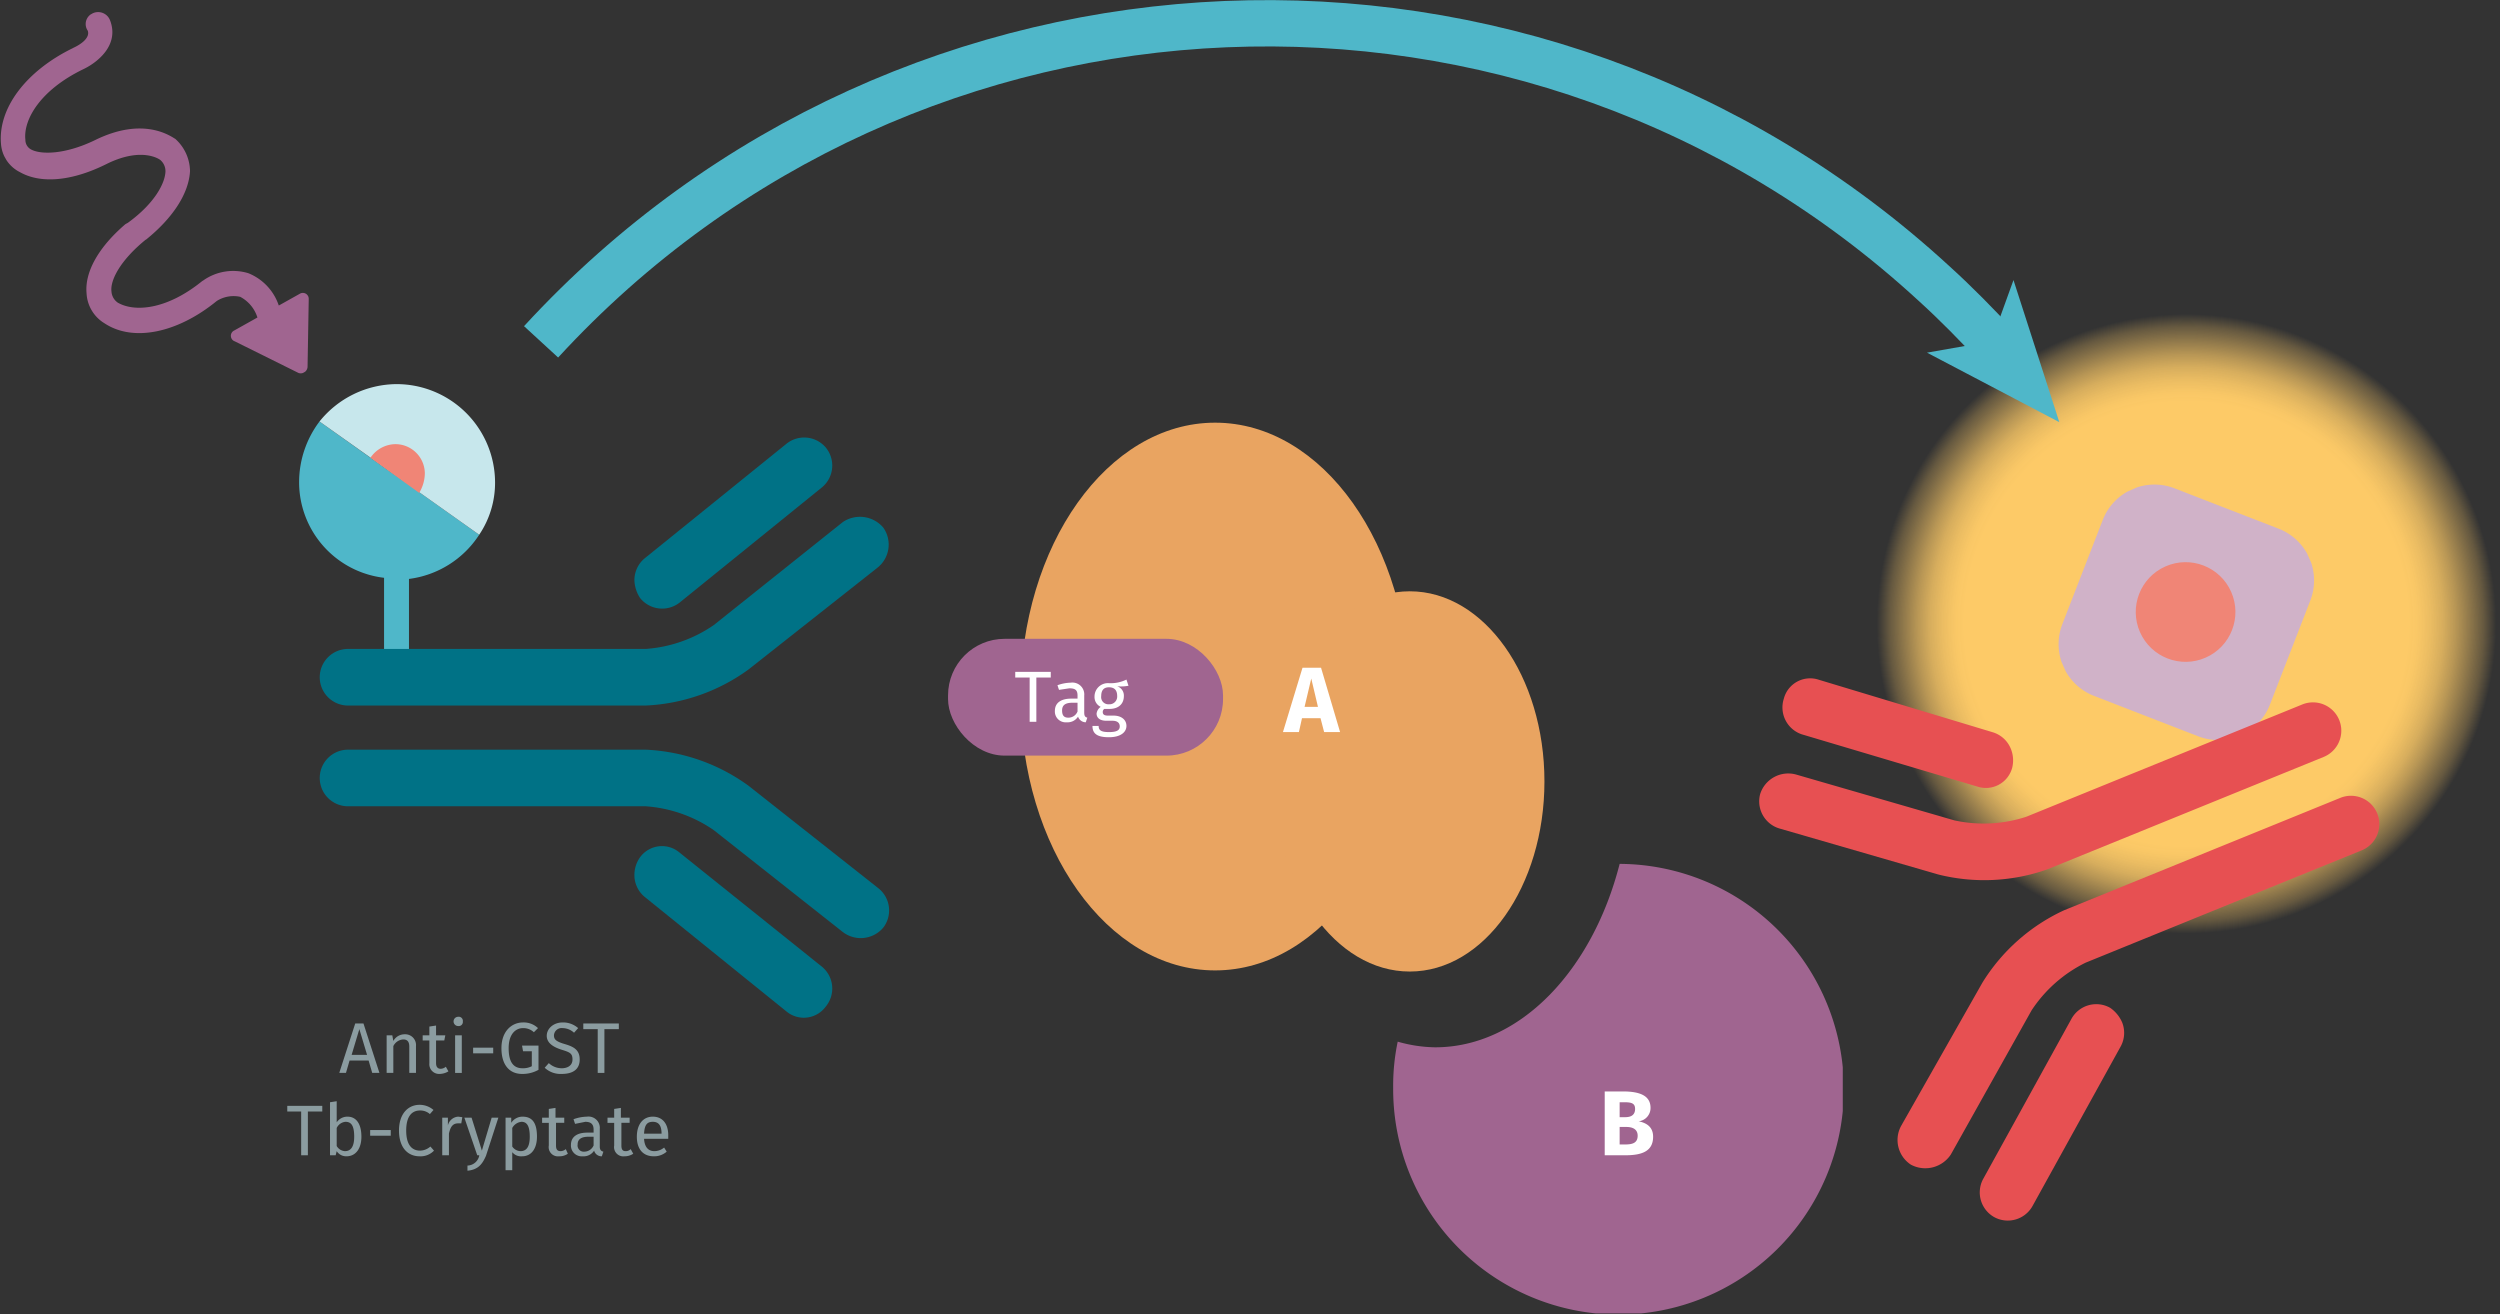
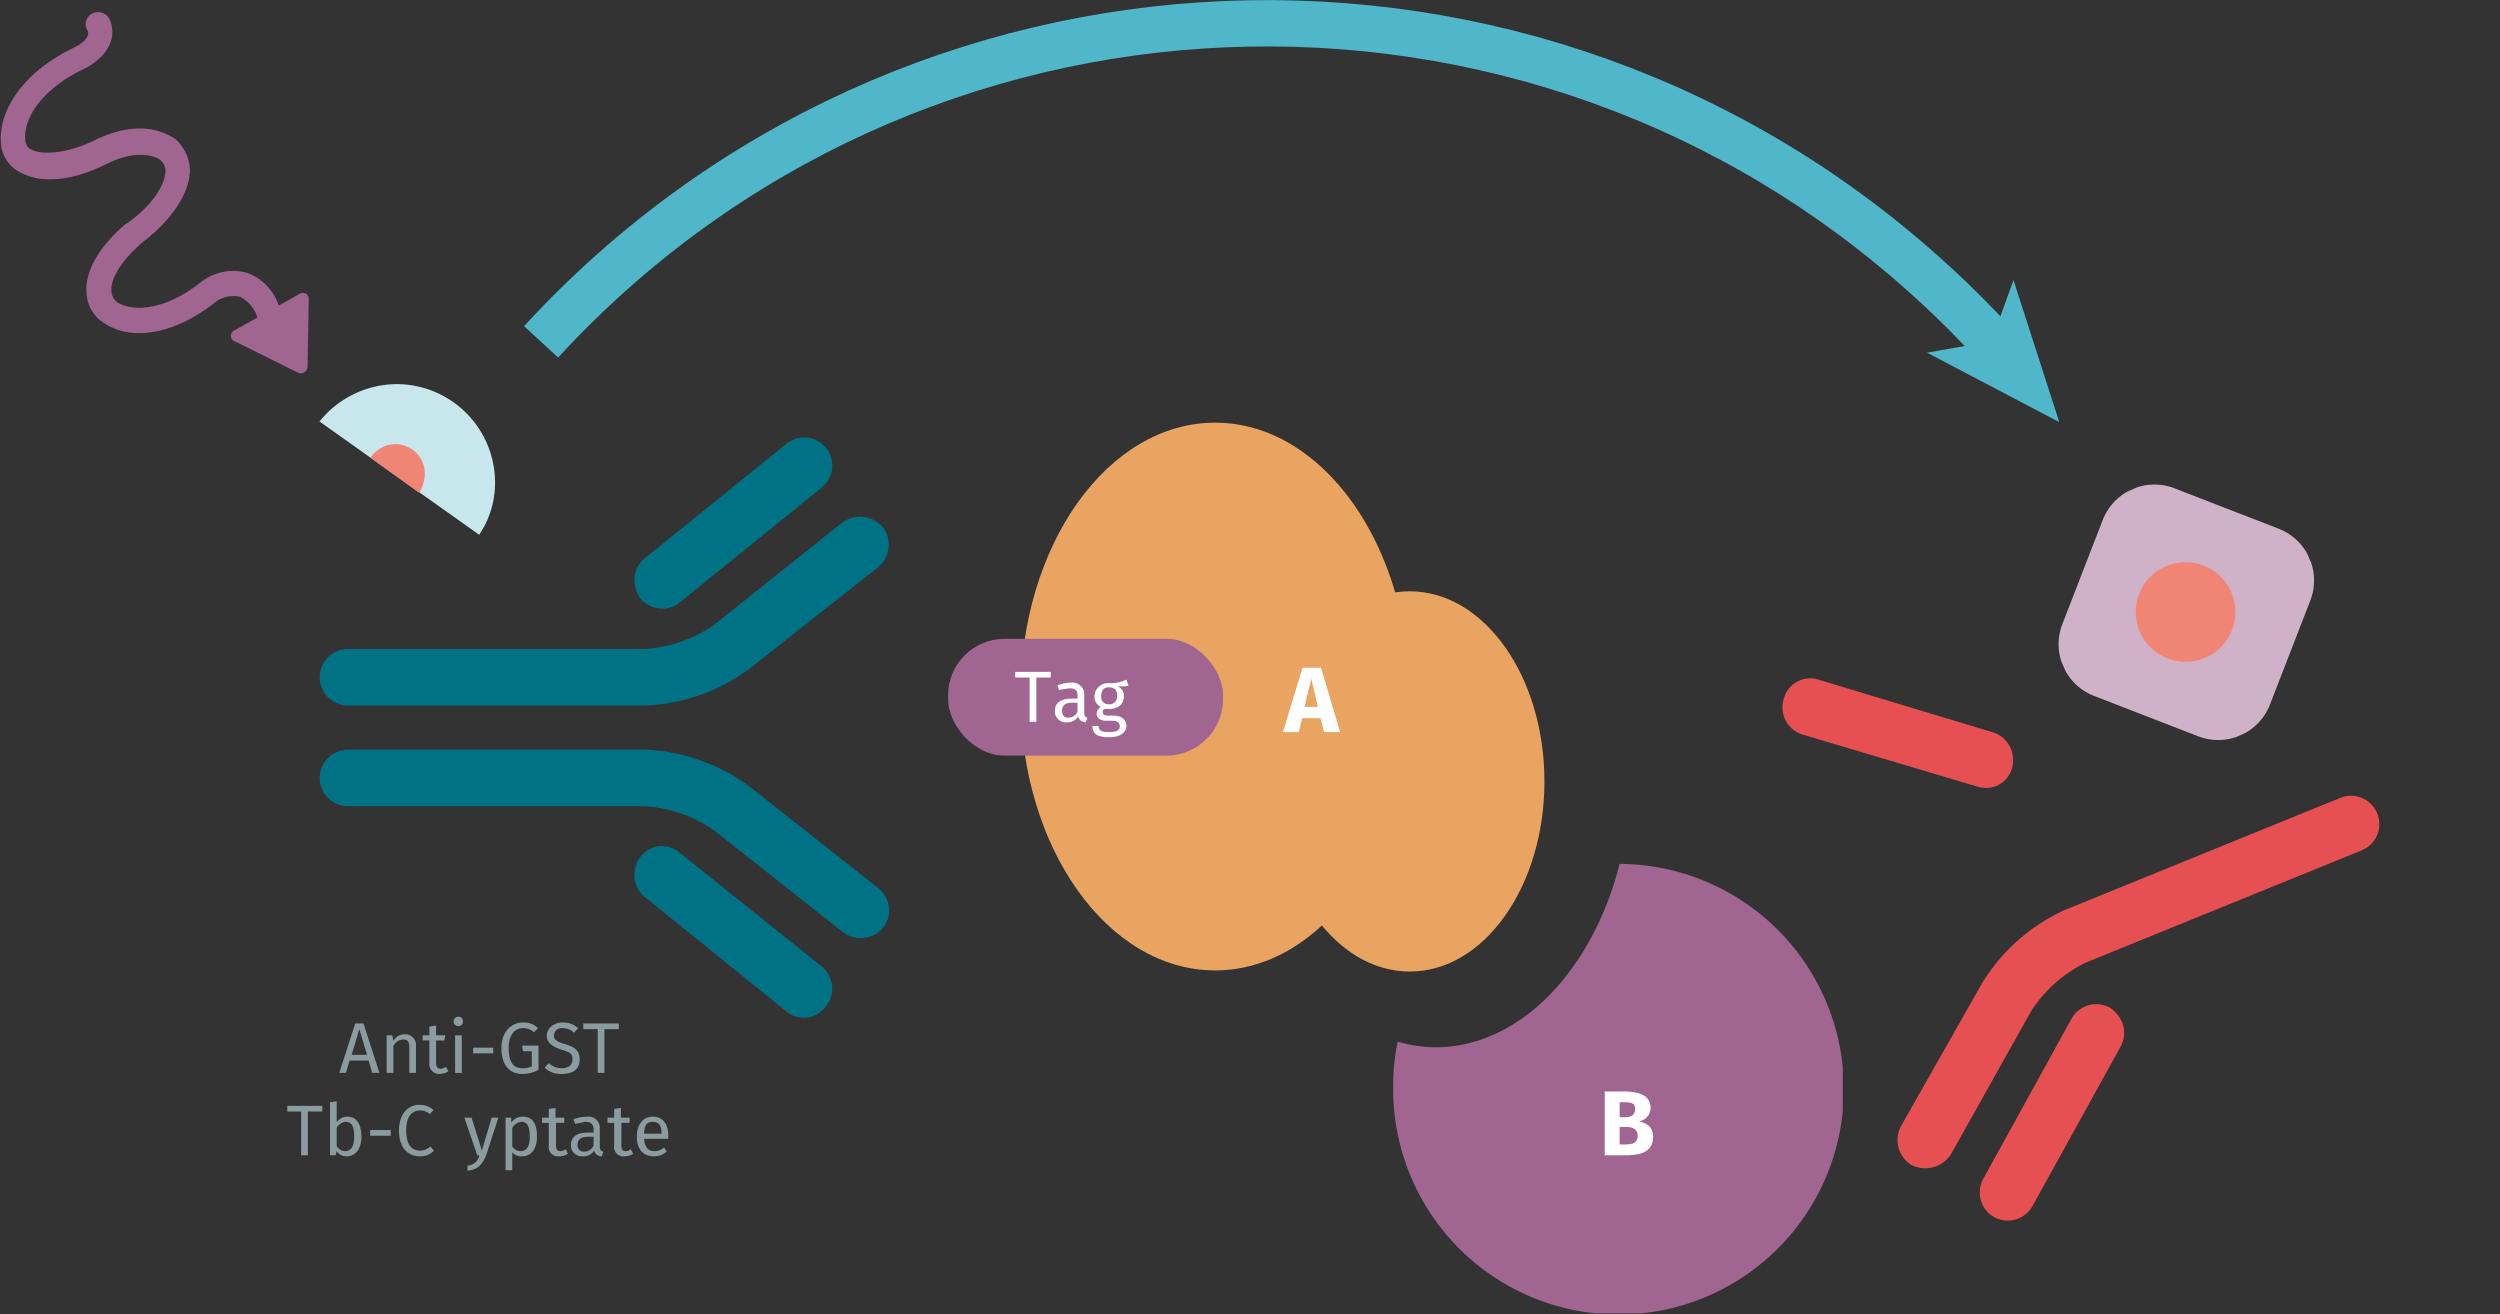
<svg xmlns="http://www.w3.org/2000/svg" xmlns:xlink="http://www.w3.org/1999/xlink" viewBox="0 0 485.6 255.3">
  <rect x="0" y="0" width="485.6" height="255.3" fill="#333333" stroke="none" />
  <defs>
    <radialGradient id="Dégradé_sans_nom_31" cx="38.48" cy="38.48" r="38.48" gradientUnits="userSpaceOnUse">
      <stop offset="0.71" stop-color="#fdca67" />
      <stop offset="0.74" stop-color="#fdca67" stop-opacity="0.98" />
      <stop offset="0.78" stop-color="#fdca67" stop-opacity="0.91" />
      <stop offset="0.82" stop-color="#fdca67" stop-opacity="0.81" />
      <stop offset="0.86" stop-color="#fdca67" stop-opacity="0.66" />
      <stop offset="0.9" stop-color="#fdca67" stop-opacity="0.48" />
      <stop offset="0.95" stop-color="#fdca67" stop-opacity="0.25" />
      <stop offset="0.99" stop-color="#fdca67" stop-opacity="0" />
    </radialGradient>
    <symbol id="fluorophore-emission-orange" data-name="fluorophore-emission-orange" viewBox="0 0 77 77">
-       <path d="M74.2,52.7a38.5,38.5,0,1,1-21.5-50A38.4,38.4,0,0,1,74.2,52.7Z" fill="url(#Dégradé_sans_nom_31)" />
-     </symbol>
+       </symbol>
    <symbol id="fluorophore-donor-cryptate2" data-name="fluorophore-donor-cryptate2" viewBox="0 0 17.3 25.5">
-       <path d="M1.8,3.3,7.7,7.5l2,1.4,6.2,4.4a8.7,8.7,0,0,1-6.2,3.9v7.2a1.1,1.1,0,0,1-2.2,0V17.1A8.5,8.5,0,0,1,0,8.6,8.9,8.9,0,0,1,1.8,3.3Z" fill="#4fb7c9" />
      <path d="M1.8,3.3A8.8,8.8,0,0,1,8.6,0a8.7,8.7,0,0,1,8.7,8.6,8.2,8.2,0,0,1-1.4,4.7Z" fill="#c7e7ec" />
      <path d="M6.3,6.5A2.7,2.7,0,0,1,8.5,5.3a2.6,2.6,0,0,1,2.6,2.6,3.4,3.4,0,0,1-.5,1.7" fill="#f08576" />
    </symbol>
    <symbol id="antibody-blue" data-name="antibody-blue" viewBox="0 0 51.3 50.3">
      <path d="M21.2,50.3a2.5,2.5,0,0,1-2.5-2.5V21.5a12.1,12.1,0,0,0-2.1-6L7.5,4.1A2.7,2.7,0,0,1,8,.5a2.6,2.6,0,0,1,3.5.5l9,11.4a16.7,16.7,0,0,1,3.2,9.1V47.8A2.5,2.5,0,0,1,21.2,50.3Z" fill="#007286" />
      <path d="M12.6,22.5a2.5,2.5,0,0,1-1.9-.9L.6,9.1A2.5,2.5,0,0,1,.9,5.6a2.5,2.5,0,0,1,3.5.3L14.6,18.5a2.5,2.5,0,0,1-.4,3.5A3,3,0,0,1,12.6,22.5Z" fill="#007286" />
      <path d="M30.1,50.3a2.5,2.5,0,0,1-2.5-2.5V21.5a16.7,16.7,0,0,1,3.2-9.1L39.8,1A2.5,2.5,0,0,1,43.3.5a2.6,2.6,0,0,1,.4,3.6l-9,11.4a12.1,12.1,0,0,0-2.1,6V47.8A2.5,2.5,0,0,1,30.1,50.3Z" fill="#007286" />
-       <path d="M38.6,22.5a2.7,2.7,0,0,1-1.5-.5,2.4,2.4,0,0,1-.4-3.5L46.8,5.9a2.5,2.5,0,0,1,3.5-.3,2.4,2.4,0,0,1,.4,3.5L40.6,21.6A2.5,2.5,0,0,1,38.6,22.5Z" fill="#007286" />
+       <path d="M38.6,22.5a2.7,2.7,0,0,1-1.5-.5,2.4,2.4,0,0,1-.4-3.5L46.8,5.9a2.5,2.5,0,0,1,3.5-.3,2.4,2.4,0,0,1,.4,3.5L40.6,21.6A2.5,2.5,0,0,1,38.6,22.5" fill="#007286" />
    </symbol>
    <symbol id="fluorophore-acceptor-d2" data-name="fluorophore-acceptor-d2" viewBox="0 0 23.7 23.7">
      <path d="M22.3,15.3l-7,7a4.9,4.9,0,0,1-6.9,0l-7-7a4.9,4.9,0,0,1,0-6.9l7-7a4.9,4.9,0,0,1,6.9,0l7,7A4.9,4.9,0,0,1,22.3,15.3Z" fill="#d0b2c8" />
      <circle cx="11.8" cy="11.8" r="4.4" fill="#f08576" />
    </symbol>
    <symbol id="antibody-red" data-name="antibody-red" viewBox="0 0 51.3 50.3">
      <path d="M21.2,50.3a2.5,2.5,0,0,1-2.5-2.5V21.5a12.1,12.1,0,0,0-2.1-6L7.5,4.1A2.7,2.7,0,0,1,8,.5a2.6,2.6,0,0,1,3.5.5l9,11.4a16.7,16.7,0,0,1,3.2,9.1V47.8A2.5,2.5,0,0,1,21.2,50.3Z" fill="#e75052" />
      <path d="M12.6,22.5a2.5,2.5,0,0,1-1.9-.9L.6,9.1A2.5,2.5,0,0,1,.9,5.6a2.5,2.5,0,0,1,3.5.3L14.6,18.5a2.5,2.5,0,0,1-.4,3.5A3,3,0,0,1,12.6,22.5Z" fill="#e75052" />
-       <path d="M30.1,50.3a2.5,2.5,0,0,1-2.5-2.5V21.5a16.7,16.7,0,0,1,3.2-9.1L39.8,1A2.5,2.5,0,0,1,43.3.5a2.6,2.6,0,0,1,.4,3.6l-9,11.4a12.1,12.1,0,0,0-2.1,6V47.8A2.5,2.5,0,0,1,30.1,50.3Z" fill="#e75052" />
      <path d="M38.6,22.5a2.7,2.7,0,0,1-1.5-.5,2.4,2.4,0,0,1-.4-3.5L46.8,5.9a2.5,2.5,0,0,1,3.5-.3,2.4,2.4,0,0,1,.4,3.5L40.6,21.6A2.5,2.5,0,0,1,38.6,22.5Z" fill="#e75052" />
    </symbol>
    <symbol id="protein-double-tag_2" data-name="protein-double-tag 2" viewBox="0 0 52.7 48.5">
      <ellipse cx="23.6" cy="24.2" rx="17.2" ry="24.2" fill="#e9a461" />
      <ellipse cx="40.8" cy="31.7" rx="11.9" ry="16.8" fill="#e9a461" />
      <rect y="19.1" width="24.3" height="10.32" rx="5" ry="5" fill="#a06590" />
    </symbol>
    <symbol id="compound-purple" data-name="compound-purple" viewBox="0 0 39.7 39.7">
      <path d="M20,0C17.6,9.4,11.2,16.2,3.7,16.2a12.6,12.6,0,0,1-3.3-.5A19,19,0,0,0,0,19.8,19.9,19.9,0,1,0,20,0Z" fill="#a06590" />
    </symbol>
    <symbol id="stimulation" data-name="stimulation" viewBox="0 0 20.1 42.5">
      <path d="M12.7,20.4h-.3c-3.4-.4-5.3-1.7-5.9-2.7a1.5,1.5,0,0,1-.1-1.3h0s.9-2.1,5-2.3,6.9-1.6,8.1-3.6a3.5,3.5,0,0,0,.3-3.4c-1.5-3.4-5.9-5.3-11.2-5H8.5s-1.9.2-2.1-.8A1.2,1.2,0,0,0,5,0,1.3,1.3,0,0,0,3.9,1.5c.4,2.7,3.3,3.1,4.8,3,4.9-.3,7.9,1.5,8.7,3.4a1.1,1.1,0,0,1,0,1.1c-.6,1-2.8,2.2-6.2,2.4-5.5.3-6.9,3.4-7.2,3.9a4.5,4.5,0,0,0,.3,3.6c1.2,1.9,3.8,3.3,7.3,3.9h.1c3.4.6,5.2,1.9,5.6,2.9a1.5,1.5,0,0,1,0,1.3c-1,1.7-4,3.1-8.6,2.3H8.6a5.3,5.3,0,0,0-4.4,1.6,5.4,5.4,0,0,0-1.1,4.4H.6a.6.6,0,0,0-.5.9l3.5,6a.7.7,0,0,0,1.1.1l4.1-6a.6.6,0,0,0-.5-1H5.6a3.6,3.6,0,0,1,.5-2.7,3.2,3.2,0,0,1,2.3-.8c5.1.9,9.5-.5,11.1-3.6a3.8,3.8,0,0,0,.1-3.6C18.7,22.6,16.2,21.1,12.7,20.4Z" fill="#a06590" />
    </symbol>
  </defs>
  <title>ppi-how-it-works-prin</title>
  <path d="M67.9,206l-.7,2.4H65.9l3.1-9.6h1.6l3.1,9.6H72.3l-.7-2.4Zm1.9-6.1-1.5,5h3Z" fill="#8b9ca0" />
  <path d="M80.8,203.2v5.2H79.5v-5.1c0-1.1-.5-1.4-1.2-1.4a2.3,2.3,0,0,0-1.9,1.3v5.2H75.1v-7.3h1.1l.2,1.1a2.5,2.5,0,0,1,2.2-1.3A2.1,2.1,0,0,1,80.8,203.2Z" fill="#8b9ca0" />
  <path d="M85.4,208.6a1.9,1.9,0,0,1-2-2.1v-4.4H82.1v-1h1.3v-1.7l1.3-.2v1.9h1.8l-.2,1H84.7v4.4c0,.7.3,1.1.9,1.1a1.6,1.6,0,0,0,1-.4l.5.9A3.4,3.4,0,0,1,85.4,208.6Z" fill="#8b9ca0" />
  <path d="M89.9,198.4a.8.8,0,0,1-.9.9.9.9,0,0,1,0-1.8A.8.8,0,0,1,89.9,198.4Zm-1.5,10v-7.3h1.3v7.3Z" fill="#8b9ca0" />
  <path d="M95.8,203.5v1.1H91.9v-1.1Z" fill="#8b9ca0" />
  <path d="M104.5,199.7l-.8.8a3,3,0,0,0-2.1-.8c-1.4,0-2.8,1.1-2.8,3.9s1,3.9,2.7,3.9a3.7,3.7,0,0,0,1.8-.4v-2.9h-1.7l-.2-1.1h3.2v4.7a6.3,6.3,0,0,1-3.2.8c-2.4,0-4-1.7-4-5s2-5,4.2-5A4,4,0,0,1,104.5,199.7Z" fill="#8b9ca0" />
  <path d="M112.3,199.7l-.8.9a3.3,3.3,0,0,0-2.2-.9,1.5,1.5,0,0,0-1.7,1.4c0,.8.4,1.2,2.1,1.7s2.9,1.1,2.9,3-1.3,2.8-3.5,2.8a4.5,4.5,0,0,1-3.3-1.2l.8-.9a3.7,3.7,0,0,0,2.5,1c1.1,0,2.1-.5,2.1-1.7s-.5-1.4-2.1-1.9-2.9-1.3-2.9-2.7,1.3-2.6,3.1-2.6A4.4,4.4,0,0,1,112.3,199.7Z" fill="#8b9ca0" />
  <path d="M117.4,199.9v8.5h-1.3v-8.5h-2.8v-1.1h6.9v1.1Z" fill="#8b9ca0" />
  <path d="M59.8,215.9v8.5H58.5v-8.5H55.8v-1.1h6.8v1.1Z" fill="#8b9ca0" />
  <path d="M70.2,220.8c0,2.3-1.1,3.8-2.9,3.8a2.2,2.2,0,0,1-1.9-1l-.2.8H64.1V214.1l1.3-.2V218a2.5,2.5,0,0,1,2.1-1.1C69.2,216.9,70.2,218.3,70.2,220.8Zm-1.4,0c0-2.2-.6-2.9-1.7-2.9a2.1,2.1,0,0,0-1.7,1.2v3.5a2,2,0,0,0,1.6,1C68.1,223.6,68.8,222.8,68.8,220.8Z" fill="#8b9ca0" />
  <path d="M75.9,219.5v1.1h-4v-1.1Z" fill="#8b9ca0" />
  <path d="M84.2,215.6l-.7.8a2.8,2.8,0,0,0-1.9-.7c-1.5,0-2.7,1-2.7,3.9s1.2,3.9,2.7,3.9a3.1,3.1,0,0,0,2-.8l.7.8a3.6,3.6,0,0,1-2.8,1.1c-2.3,0-4-1.7-4-5s1.8-5,4-5A4.1,4.1,0,0,1,84.2,215.6Z" fill="#8b9ca0" />
-   <path d="M89.8,217l-.2,1.2H89c-1,0-1.5.6-1.8,2v4.2H85.9v-7.3H87v1.5a2.2,2.2,0,0,1,2-1.7Z" fill="#8b9ca0" />
  <path d="M90.8,227.4v-1a2.4,2.4,0,0,0,2.3-2h-.4l-2.5-7.3h1.4l2,6.4,1.9-6.4h1.3l-2.4,7.4C93.7,226.1,92.9,227.2,90.8,227.4Z" fill="#8b9ca0" />
  <path d="M104.3,220.8c0,2.2-1,3.8-2.9,3.8a2.2,2.2,0,0,1-1.9-.8v3.5H98.2V217.1h1.1v1a2.6,2.6,0,0,1,2.2-1.2C103.6,216.9,104.3,218.4,104.3,220.8Zm-1.4,0c0-2-.5-2.9-1.6-2.9a2.3,2.3,0,0,0-1.8,1.2v3.6a2,2,0,0,0,1.6.9C102.3,223.6,102.9,222.7,102.9,220.8Z" fill="#8b9ca0" />
  <path d="M108.6,224.6a1.8,1.8,0,0,1-2-2.1v-4.4h-1.3v-1h1.3v-1.7l1.3-.2v1.9h1.7v1h-1.6v4.4c0,.7.2,1.1.9,1.1a1.6,1.6,0,0,0,1-.4l.4.9A2.8,2.8,0,0,1,108.6,224.6Z" fill="#8b9ca0" />
  <path d="M117.2,223.7l-.3.9a1.5,1.5,0,0,1-1.5-1.1,2.4,2.4,0,0,1-2.2,1.1,2.1,2.1,0,0,1-2.3-2.2c0-1.6,1.2-2.4,3.2-2.4h1.2v-.6c0-1.1-.6-1.5-1.6-1.5l-2,.4-.3-.9a8,8,0,0,1,2.6-.5,2.2,2.2,0,0,1,2.5,2.4v3.4C116.5,223.4,116.8,223.6,117.2,223.7Zm-1.9-1.2v-1.7h-1q-2.1,0-2.1,1.5a1.2,1.2,0,0,0,1.3,1.4A2,2,0,0,0,115.3,222.5Z" fill="#8b9ca0" />
  <path d="M121.3,224.6a1.8,1.8,0,0,1-2-2.1v-4.4H118v-1h1.3v-1.7l1.3-.2v1.9h1.7v1h-1.6v4.4c0,.7.2,1.1.8,1.1a1.3,1.3,0,0,0,1-.4l.5.9A3,3,0,0,1,121.3,224.6Z" fill="#8b9ca0" />
  <path d="M129.8,221.2h-4.7c.1,1.7.9,2.4,2,2.4a3,3,0,0,0,1.9-.7l.5.8a3.7,3.7,0,0,1-2.5.9c-2.1,0-3.3-1.4-3.3-3.8s1.2-3.9,3.1-3.9,3,1.4,3,3.6Zm-1.3-1c0-1.5-.5-2.3-1.7-2.3s-1.6.7-1.7,2.3Z" fill="#8b9ca0" />
  <use width="77" height="76.96" transform="translate(363.9 60.4) scale(1.58)" xlink:href="#fluorophore-emission-orange" />
  <use width="17.3" height="25.51" transform="translate(58.1 74.6) scale(2.2)" xlink:href="#fluorophore-donor-cryptate2" />
  <use width="51.3" height="50.27" transform="translate(172.7 84.9) rotate(90) scale(2.2)" xlink:href="#antibody-blue" />
  <use width="23.7" height="23.7" transform="translate(390.3 105.6) rotate(-23.8) scale(2.2)" xlink:href="#fluorophore-acceptor-d2" />
  <use width="51.3" height="50.27" transform="matrix(-0.83, -2.04, 2.04, -0.83, 376.8, 242.98)" xlink:href="#antibody-red" />
  <use id="protein-double-tag_2-3" data-name="protein-double-tag 2" width="52.7" height="48.46" transform="translate(184.1 82.1) scale(2.2)" xlink:href="#protein-double-tag_2" />
  <use width="39.7" height="39.69" transform="translate(270.6 167.8) scale(2.2)" xlink:href="#compound-purple" />
  <use width="20.1" height="42.52" transform="matrix(-1.66, 0.93, 0.93, 1.66, 26.46, -2.15)" xlink:href="#stimulation" />
  <path d="M105.1,66.4c71.6-77.9,192.8-82.9,270.6-11.3,4.3,3.9,8.3,8,12.2,12.2" fill="none" stroke="#4fb7c9" stroke-miterlimit="10" stroke-width="9" />
  <polygon points="400 82 374.3 68.5 386.8 66.3 391.1 54.4 400 82" fill="#4fb7c9" />
  <path d="M252.9,139.5l-.6,2.7h-3.1l3.8-12.5h3.6l3.7,12.5h-3.1l-.7-2.7Zm1.8-7.7-1.3,5.5H256Z" fill="#fff" />
  <path d="M321.1,220.8c0,2.9-2.3,3.6-5.4,3.6h-4V212h3.5c3.3,0,5.4.8,5.4,3.2a2.6,2.6,0,0,1-2.3,2.6C319.7,218.1,321.1,218.8,321.1,220.8Zm-6.5-3.8h1.1c1.2,0,1.9-.5,1.9-1.6s-.7-1.3-2.1-1.3h-.9Zm3.5,3.6c0-1.2-.9-1.7-2.2-1.7h-1.3v3.4h1.1C317.1,222.3,318.1,222,318.1,220.6Z" fill="#fff" />
  <path d="M201.3,131.6v8.6H200v-8.6h-2.8v-1.1h6.9v1.1Z" fill="#fff" />
  <path d="M211.2,139.4l-.3.9a1.6,1.6,0,0,1-1.5-1.1,2.4,2.4,0,0,1-2.2,1.1,2.1,2.1,0,0,1-2.3-2.2c0-1.6,1.2-2.4,3.2-2.4h1.2v-.6c0-1.1-.5-1.4-1.6-1.4l-2,.3-.3-.9a8,8,0,0,1,2.6-.5,2.3,2.3,0,0,1,2.6,2.5v3.3C210.6,139.1,210.8,139.3,211.2,139.4Zm-1.9-1.2v-1.7h-1c-1.4,0-2,.5-2,1.5s.4,1.4,1.2,1.4A1.9,1.9,0,0,0,209.3,138.2Z" fill="#fff" />
  <path d="M217,133.3a1.9,1.9,0,0,1,1.3,1.9c0,1.5-1,2.5-2.8,2.5h-1a.7.7,0,0,0-.3.6c0,.4.2.7,1,.7h1.1c1.5,0,2.5.8,2.5,2s-1.1,2.2-3.4,2.2-3.2-.7-3.2-2.2h1.2c0,.8.4,1.2,2,1.2s2.1-.4,2.1-1.1-.5-1.1-1.4-1.1h-1.2c-1.3,0-1.9-.6-1.9-1.4a1.9,1.9,0,0,1,.8-1.3,2.1,2.1,0,0,1-1.2-2,2.6,2.6,0,0,1,2.8-2.6,6.9,6.9,0,0,0,3.4-.7l.4,1.2A7.8,7.8,0,0,1,217,133.3Zm-3.1,1.9a1.4,1.4,0,0,0,1.5,1.6,1.5,1.5,0,0,0,1.6-1.6c0-1.1-.5-1.7-1.6-1.7S213.9,134.2,213.9,135.2Z" fill="#fff" />
</svg>